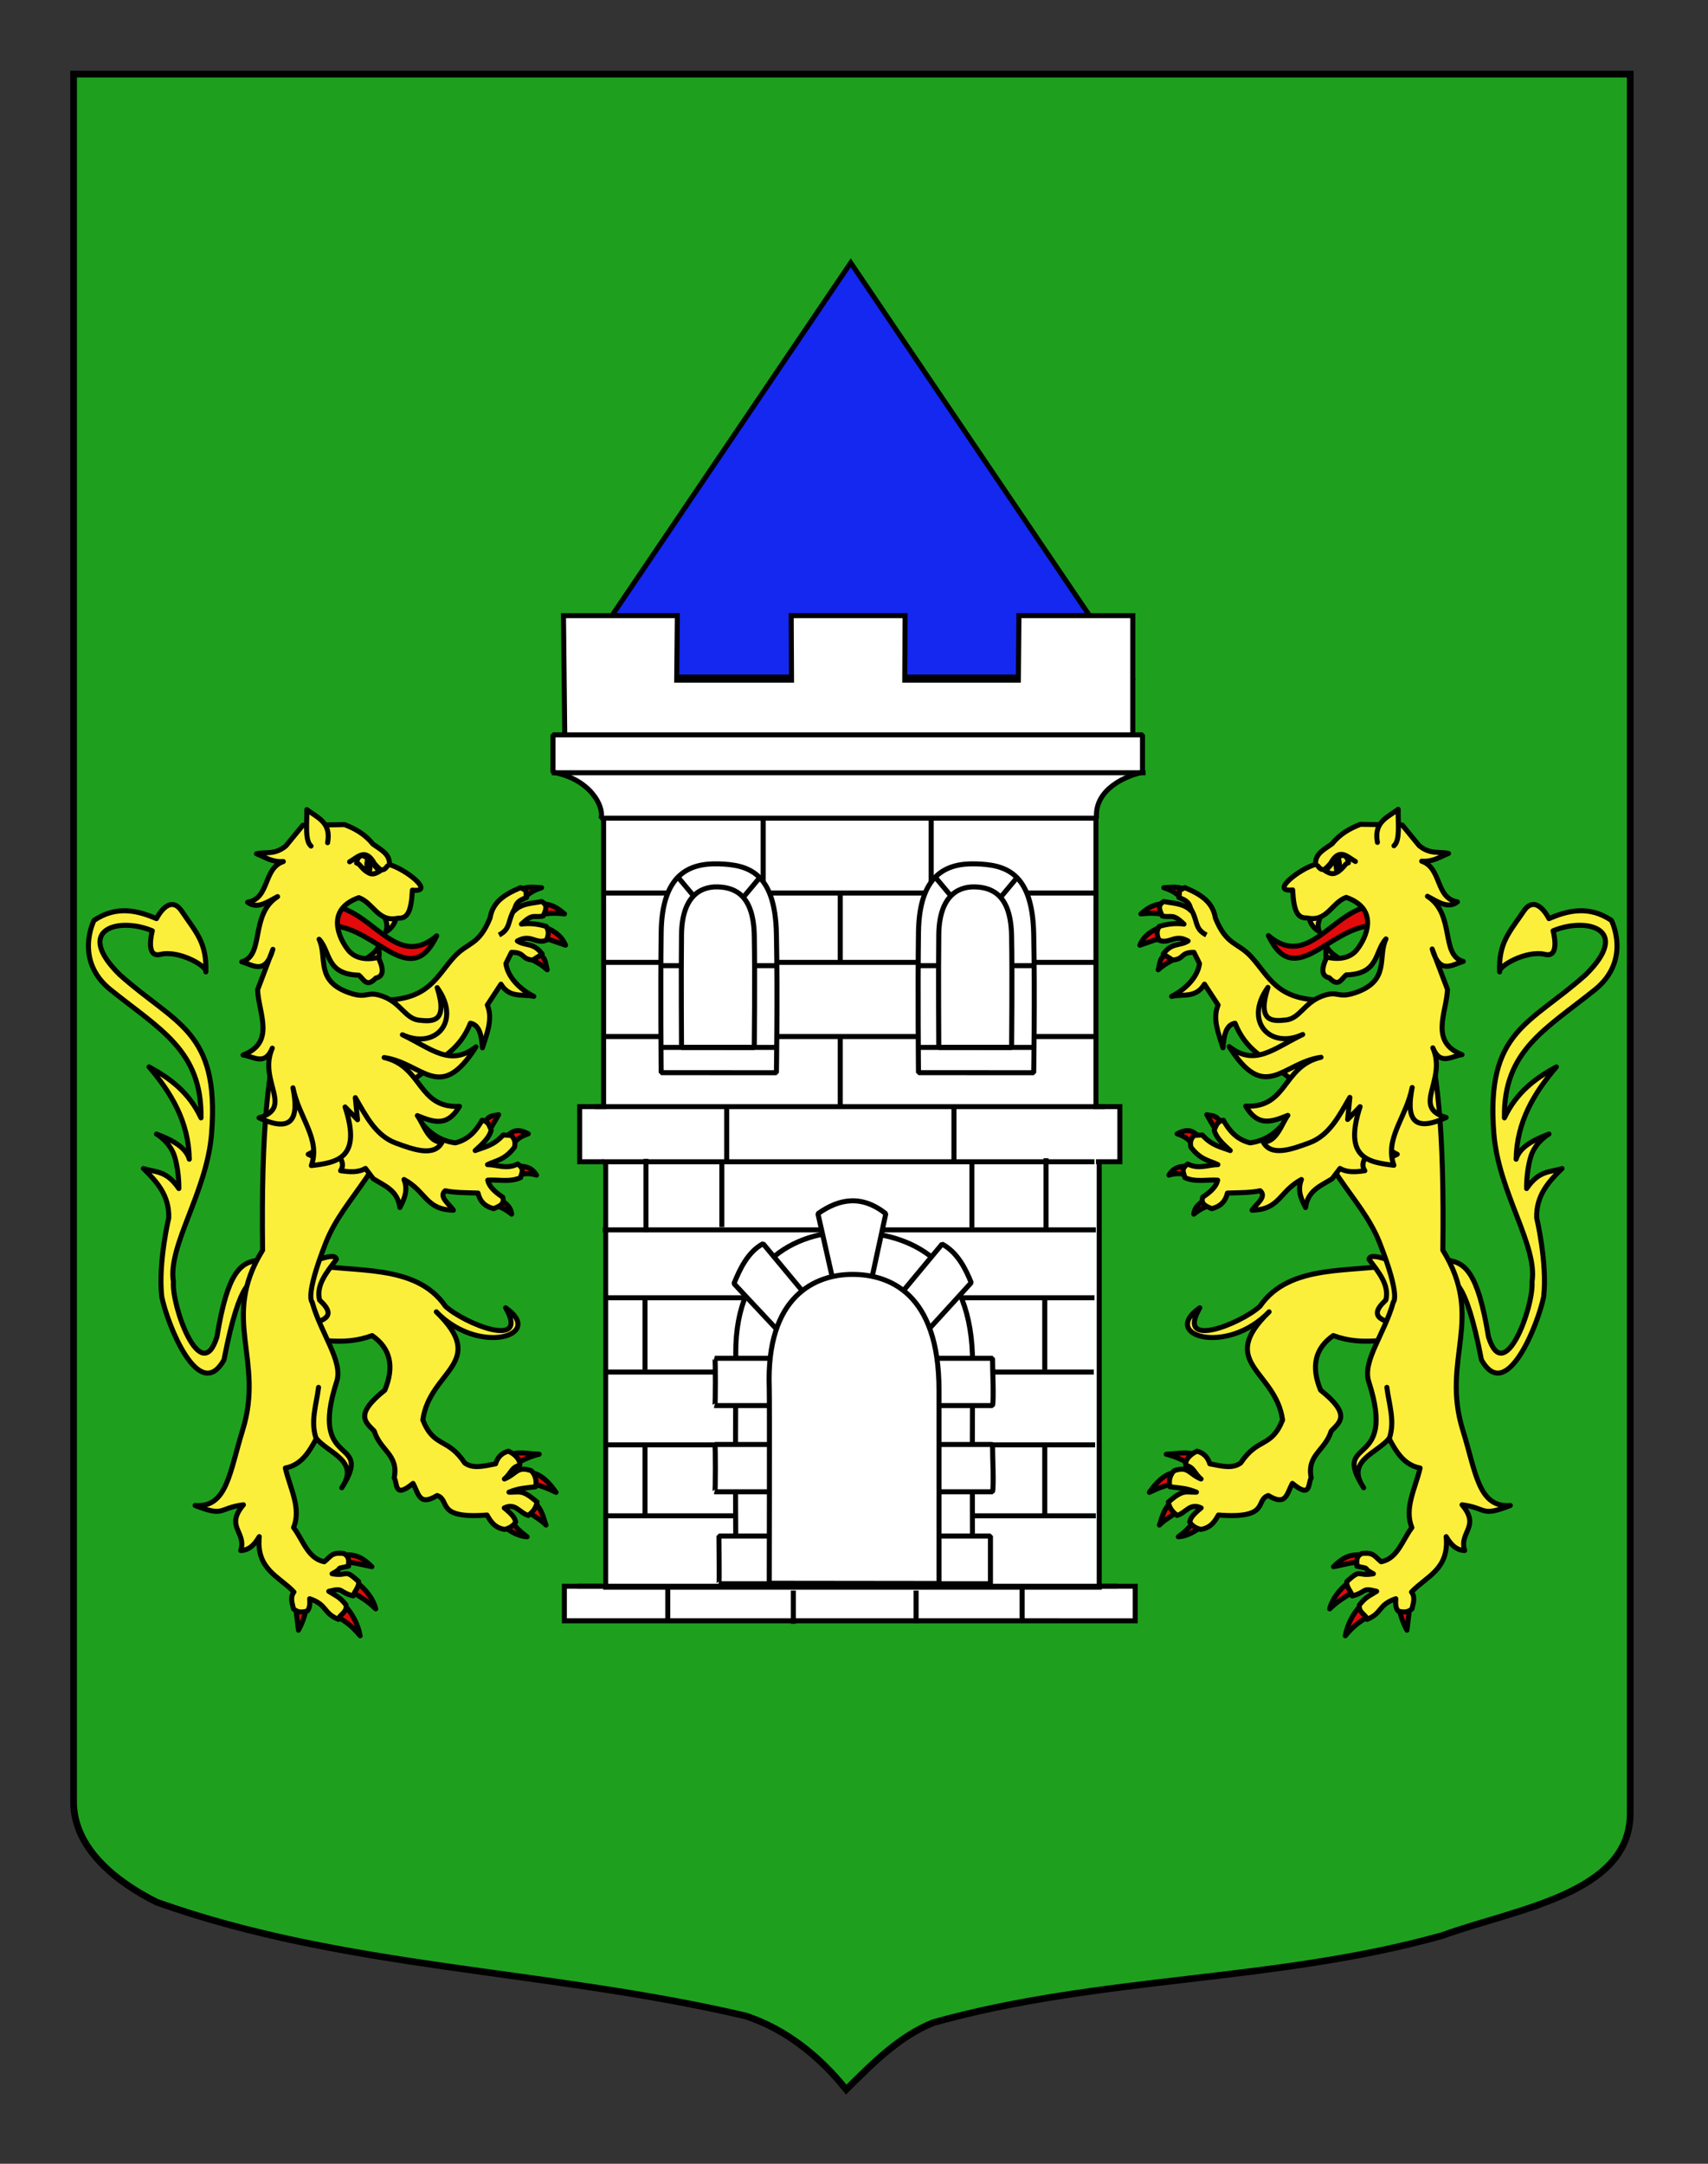
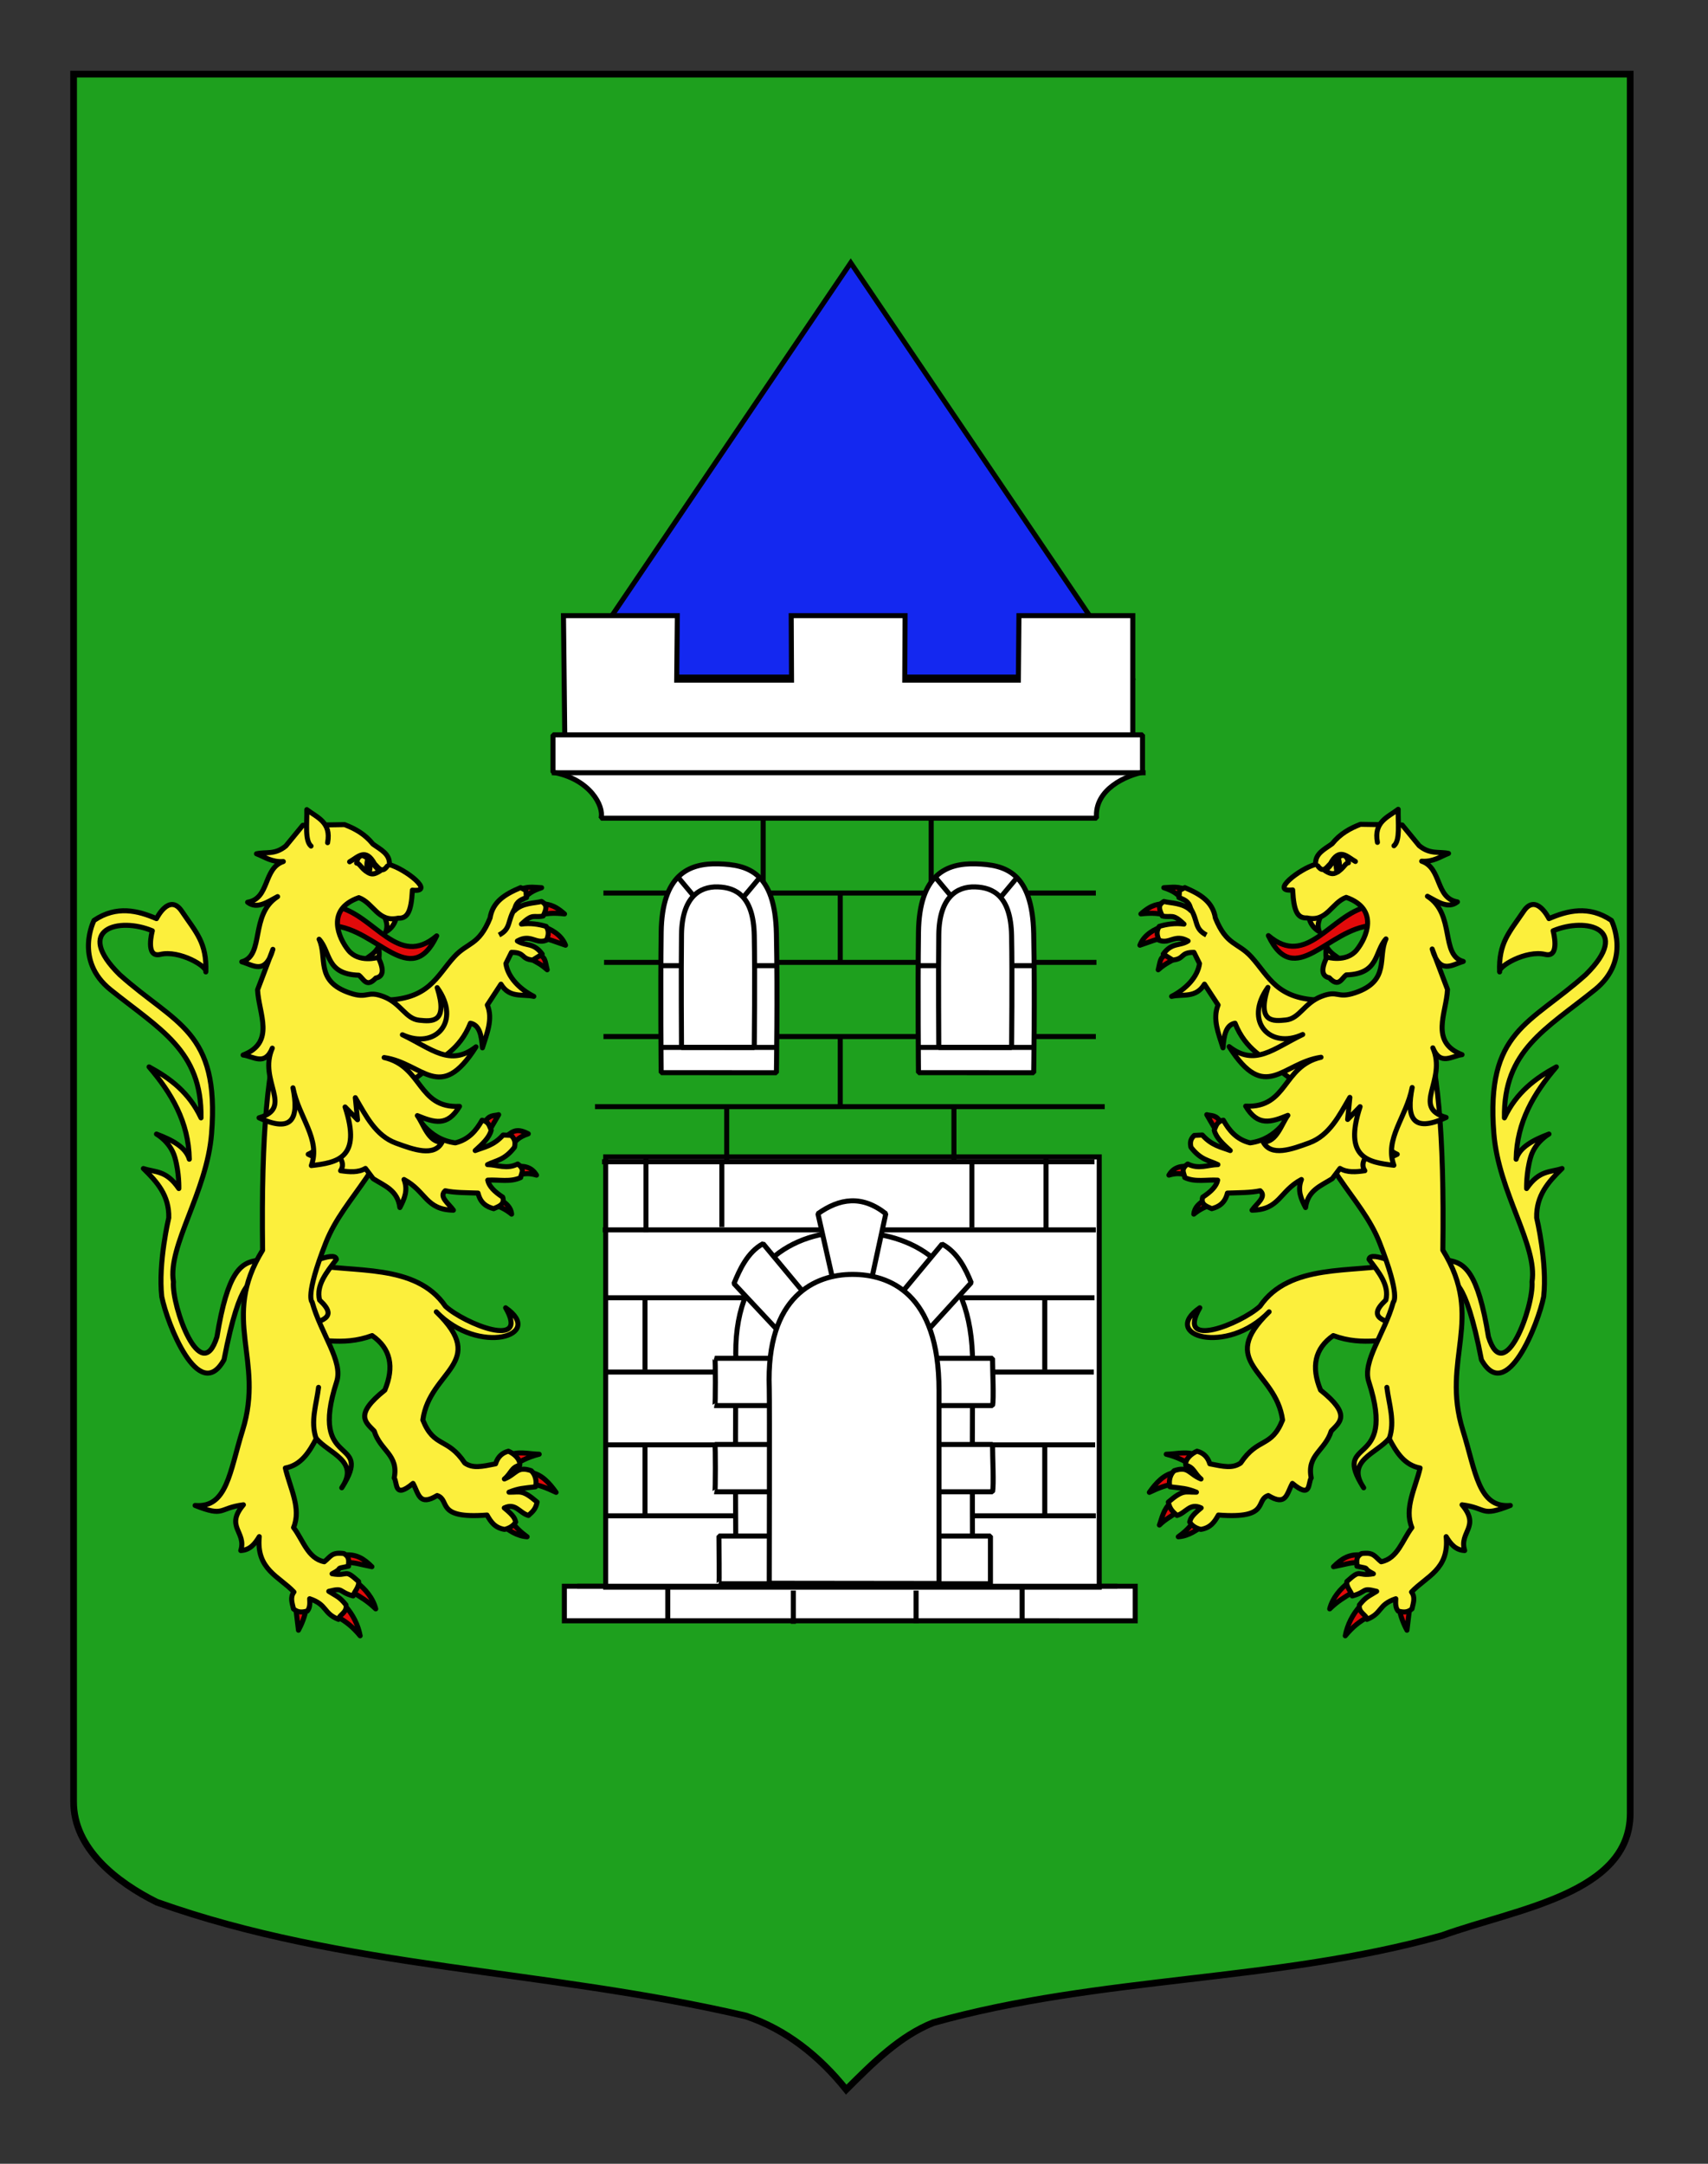
<svg xmlns="http://www.w3.org/2000/svg" version="1.1" id="Layer_1" x="0px" y="0px" width="255.118px" height="323.148px" viewBox="0 0 255.118 323.148" enable-background="new 0 0 255.118 323.148" xml:space="preserve">
  <rect x="0" y="0" width="255.118" height="323.148" fill="#333333" stroke="none" />
  <g id="Calque_2">
    <path fill="#1EA01E" stroke="#000000" d="M10.994,11.075c78,0,154.504,0,232.504,0c0,135.583,0,149.083,0,259.75   c0,12.043-17.099,14.25-28.1,18.25c-25,7-51,6-76,13c-5,2-9,6-13,10c-4-5-9-9-15-11c-30-7-60-7-88-17c-6-3-12.406-8-12.406-15   C10.994,245.533,10.994,147.45,10.994,11.075z" />
  </g>
  <g id="Tour">
    <g id="g4524" transform="translate(-11.288,27.015)">
      <path id="path2006-0_2_" fill="#FFFFFF" stroke="#010101" stroke-width="0.75" d="M174.986,209.883h5.863v5.162H95.585v-5.163    h5.861" />
      <rect x="101.757" y="145.762" fill="#FFFFFF" stroke="#010101" stroke-width="0.75" width="73.72" height="64.261" />
-       <path id="path2006-0_1_" fill="#FFFFFF" stroke="#010101" stroke-width="0.75" d="M101.446,146.49h-3.573v-8.235h3.573V95.169    h73.54v43.085h3.572v8.235h-3.572" />
      <path id="path2008-3" fill="#FAEE3F" stroke="#010101" stroke-width="0.75" d="M178.183,209.885h-80.69 M174.769,146.492h-73.552     M174.769,166.8h-73.305 M174.869,188.765h-73.405 M129.786,210.525v4.969 M148.122,210.525v4.863 M111.03,209.885v5.131     M163.959,209.885v5.002 M107.629,166.8v10.771 M167.338,166.8v10.771 M107.629,188.765v10.771 M167.338,188.765v10.771     M100.16,138.257h76.138 M119.831,138.257v7.979 M153.775,138.257v7.979 M101.516,116.713h73.542 M101.516,95.168h73.542     M125.279,95.168v11.196 M150.375,95.168v11.196 M111.697,106.152v10.773 M136.793,106.152v10.773 M163.959,106.152v10.773     M125.279,116.713v10.772 M150.375,116.713v10.772 M136.793,127.906v10.561" />
      <path id="path10134-9" fill="#FAEE3F" stroke="#010101" stroke-width="0.75" d="M101.426,127.788h73.543" />
      <path id="path10124-9" fill="#FAEE3F" stroke="#010101" stroke-width="0.75" d="M101.426,199.366h73.543" />
      <path id="path10126-6" fill="#FAEE3F" stroke="#010101" stroke-width="0.75" d="M101.501,177.895h73.163" />
      <path id="path10132-3" fill="#FAEE3F" stroke="#010101" stroke-width="0.75" d="M101.324,156.661h73.645" />
      <path id="path10136-3" fill="#FAEE3F" stroke="#010101" stroke-width="0.75" d="M101.419,106.357h73.551" />
      <path id="path2403-8_1_" fill="#FAEE3F" stroke="#010101" stroke-width="0.75" d="M114.411,146.302" />
      <path id="path2405-0_1_" fill="#FAEE3F" stroke="#010101" stroke-width="0.75" d="M161.137,146.302" />
      <path id="path4520-5" fill="#FAEE3F" stroke="#010101" stroke-width="0.75" d="M107.772,146.051v10.94" />
      <path id="path4522-6" fill="#FAEE3F" stroke="#010101" stroke-width="0.75" d="M167.528,145.965v10.94" />
      <path id="path4439" fill="#FAEE3F" stroke="#010101" stroke-width="0.75" d="M119.108,156.232v-9.733" />
      <path id="path4441" fill="#FAEE3F" stroke="#010101" stroke-width="0.75" d="M156.457,156.326v-9.736" />
    </g>
    <g id="Fenetres" transform="translate(-11.943,21.015)">
      <g id="g4144" transform="translate(-93.929,-25.531)">
        <path id="path3378" fill="#FFFFFF" stroke="#010101" stroke-width="0.75" stroke-linecap="round" stroke-linejoin="bevel" d="     M243.062,164.715c0,0-0.119-12.255,0-20.959c0.117-8.7,4.201-10.352,8.572-10.225c4.373,0.125,8.445,1.217,8.639,10.438     c0.189,9.216,0,20.756,0,20.756L243.062,164.715L243.062,164.715L243.062,164.715z" />
        <path id="path3380" fill="#FFFFFF" stroke="#010101" stroke-width="0.75" d="M243.037,148.733h17.258" />
        <path id="path22491" fill="#FFFFFF" stroke="#010101" stroke-width="0.75" stroke-linecap="round" stroke-linejoin="bevel" d="     M246.095,160.947c0,0-0.074-11.38,0-16.878c0.076-5.494,2.654-7.18,5.416-7.099c2.762,0.08,5.336,1.412,5.455,7.233     c0.121,5.822,0,16.749,0,16.749L246.095,160.947L246.095,160.947z" />
        <path id="path4138" fill="#FFFFFF" stroke="#010101" stroke-width="0.75" d="M245.638,135.6l2.391,2.863" />
        <path id="path4140" fill="#FFFFFF" stroke="#010101" stroke-width="0.75" d="M257.769,135.6l-2.393,2.863" />
        <path id="path4142" fill="#FFFFFF" stroke="#010101" stroke-width="0.75" d="M243.109,160.941h17.014" />
      </g>
      <g id="g4152" transform="translate(-179.785,-25.531)">
        <path id="path4154" fill="#FFFFFF" stroke="#010101" stroke-width="0.75" stroke-linecap="round" stroke-linejoin="bevel" d="     M290.485,164.715c0,0-0.117-12.255,0-20.959c0.119-8.7,4.202-10.352,8.573-10.225c4.372,0.125,8.447,1.217,8.64,10.438     c0.191,9.216,0,20.756,0,20.756L290.485,164.715L290.485,164.715L290.485,164.715z" />
        <path id="path4156" fill="#FFFFFF" stroke="#010101" stroke-width="0.75" d="M290.464,148.733h17.258" />
        <path id="path4158" fill="#FFFFFF" stroke="#010101" stroke-width="0.75" stroke-linecap="round" stroke-linejoin="bevel" d="     M293.522,160.947c0,0-0.075-11.38,0-16.878c0.074-5.494,2.653-7.18,5.415-7.099c2.761,0.08,5.336,1.412,5.456,7.233     c0.12,5.822,0,16.749,0,16.749L293.522,160.947L293.522,160.947z" />
        <path id="path4160" fill="#FFFFFF" stroke="#010101" stroke-width="0.75" d="M293.064,135.6l2.39,2.863" />
        <path id="path4162" fill="#FFFFFF" stroke="#010101" stroke-width="0.75" d="M305.191,135.6l-2.391,2.863" />
        <path id="path4164" fill="#FFFFFF" stroke="#010101" stroke-width="0.75" d="M290.533,160.941h17.014" />
      </g>
    </g>
    <g id="Porche" enable-background="new    ">
      <path id="path2565-6" fill="#FFFFFF" stroke="#010101" stroke-width="0.75" stroke-linecap="round" stroke-linejoin="bevel" d="    M109.933,235.812c0,0-0.16-18.599,0-32.323c-0.706-14.666,8.634-19.724,17.282-19.521c8.647,0.202,18.149,4.064,18.057,19.86    c-0.083,14.748,0,32.148,0,32.148L109.933,235.812L109.933,235.812z" />
      <g id="g3777">
        <path id="rect2318-4" fill="#FFFFFF" stroke="#010101" stroke-width="0.75" stroke-linejoin="bevel" d="M122.173,181.257     c3.215-2.283,6.554-2.829,10.138,0l-2.17,10.012l-5.696,0.06L122.173,181.257L122.173,181.257L122.173,181.257z" />
        <path id="path3295-0" fill="#FFFFFF" stroke="#010101" stroke-width="0.75" stroke-linejoin="bevel" d="M106.783,215.729h41.467     c0,2.134,0.219,5.92,0,7.06h-41.467C106.871,222.824,106.884,215.792,106.783,215.729L106.783,215.729z" />
        <path id="path3297-04" fill="#FFFFFF" stroke="#010101" stroke-width="0.75" stroke-linejoin="bevel" d="M107.387,229.402h40.553     v7.121h-40.554C107.466,236.552,107.387,230.737,107.387,229.402L107.387,229.402z" />
        <path id="path3305-6" fill="#FFFFFF" stroke="#010101" stroke-width="0.75" stroke-linejoin="bevel" d="M140.719,185.798     l-6.57,7.904c1.347-0.682,4.629,2.849,4.188,5.244l6.729-7.382C144.25,189.544,143.045,187.047,140.719,185.798L140.719,185.798     L140.719,185.798z" />
        <path id="rect3290-26" fill="#FFFFFF" stroke="#010101" stroke-width="0.75" stroke-linejoin="bevel" d="M113.977,185.74     l6.572,7.903c-1.348-0.679-4.63,2.85-4.192,5.247l-6.727-7.189C110.445,189.679,111.65,186.989,113.977,185.74L113.977,185.74z" />
        <path id="path5355" fill="#FFFFFF" stroke="#010101" stroke-width="0.75" stroke-linejoin="bevel" d="M106.783,202.856h41.467     c0,2.134,0.219,5.919,0,7.06h-41.467C106.871,209.952,106.884,202.922,106.783,202.856z" />
      </g>
      <path id="path7181-7" fill="#FFFFFF" stroke="#010101" stroke-width="0.75" stroke-linecap="round" stroke-linejoin="bevel" d="    M114.9,236.45c0,0,0.061-27.265,0-29.132c-0.507-13.857,6.972-16.994,12.415-16.994c5.458,0,12.943,2.739,12.943,17.314    c0,13.935,0,28.841,0,28.841L114.9,236.45L114.9,236.45z" />
    </g>
    <polygon id="Toit" fill="#1428F0" stroke="#000000" stroke-width="0.75" points="85.186,101.125 127.071,39.247 168.956,101.125     " />
    <path id="Créneaux" fill="#FFFFFF" stroke="#000000" stroke-width="0.75" d="M84.165,91.946l0.205,19.277h84.832V91.946h-17.008   l-0.086,9.64h-16.967l0.047-9.64H118.18l0.048,9.64h-17.151l0.095-9.64H84.165z" />
    <g id="g5078-5">
      <path id="path20801" fill="#FFFFFF" stroke="#010101" stroke-width="0.75" stroke-linejoin="bevel" d="M82.599,109.75h88.054    v5.589c-2.217,0.45-7.223,2.424-6.865,6.852H89.775c0.479-1.803-1.673-5.874-7.176-6.852V109.75L82.599,109.75z" />
      <line fill="none" stroke="#010101" stroke-width="0.75" stroke-linejoin="bevel" x1="82.415" y1="115.408" x2="171.11" y2="115.408" />
    </g>
  </g>
  <g id="Lion">
    <path id="Queue" fill="#FCEF3C" stroke="#000000" stroke-width="0.75" stroke-linecap="round" stroke-linejoin="round" d="   M216.443,191.465c0.411-0.087,2.381-1.165,4.833,11.614c3.747,6.718,8.505-5.416,9.298-9.428c0.56-5.054-1.047-11.776-1.047-11.776   c-0.085-3.354,1.783-5.404,3.791-7.361c-1.736,0.592-3.399,0.195-5.295,2.992c0,0-0.073-2.346,0.6-4.67   c0.673-2.326,2.74-3.47,2.74-3.47c-2.364,0.896-4.392,1.957-4.904,3.758c0.096-5.595,2.683-9.886,6.013-13.789   c-3.131,1.693-5.984,3.821-7.761,7.613c-0.153-10.079,6.191-13.24,13.515-19.135c5.498-4.423,2.467-10.354,2.467-10.354   c-3.395-2.297-6.601-1.438-9.329-0.265c0,0-1.903-3.886-3.774-1.114c-2.173,3.214-3.759,4.723-3.597,9.071   c-0.29-0.785,3.928-3.302,6.803-2.614c2.312,0.555,1.187-3.526,1.187-3.526c4.995-2.095,11.805-0.285,4.879,6.546   c-8.318,7.467-14.947,8.292-13.729,23.736c0.691,8.772,6.571,16.73,5.699,22.131c0.287,3.705-4.147,15.793-6.504,8.219   c-1.583-9.754-3.564-11.083-6.081-11.424L216.443,191.465z" />
    <g id="Griffes_ant_droit">
      <path id="path3249" fill="#E20A0A" stroke="#000000" stroke-width="0.75" stroke-linecap="round" stroke-linejoin="round" d="    M173.683,138.356c-1.106,0.346-2.789,1.162-3.42,2.808c1.446-0.508,2.592-0.936,3.611-1.155L173.683,138.356z" />
      <path id="path3247" fill="#E20A0A" stroke="#000000" stroke-width="0.75" stroke-linecap="round" stroke-linejoin="round" d="    M174.03,134.873c-1.119,0.254-1.894,0.089-3.619,1.619c1.494-0.183,3.071-0.129,4.023,0.356L174.03,134.873z" />
      <path id="path3245" fill="#E20A0A" stroke="#000000" stroke-width="0.75" stroke-linecap="round" stroke-linejoin="round" d="    M177.176,132.978c-1.015-0.687-2.197-0.448-3.345-0.403c1.532,0.511,1.938,0.919,2.763,1.69L177.176,132.978z" />
      <path id="path4220" fill="#E20A0A" stroke="#000000" stroke-width="0.75" stroke-linecap="round" stroke-linejoin="round" d="    M174.631,142.358c-1.465,0.596-1.257,1.02-1.633,2.475c1.399-1.264,2.258-1.277,2.854-2.062L174.631,142.358z" />
    </g>
    <path id="Ant_droit" fill="#FCEF3C" stroke="#000000" stroke-width="0.75" stroke-linecap="round" stroke-linejoin="round" d="   M181.537,137.103c1.688,4.159,3.334,3.58,5.363,5.8c2.647,2.896,3.762,6.465,10.742,6.465l-1.912,13.961l-5.522-4.154   c-1.117-1.15-4.135-2.286-5.733-6.36c-1.359,0.236-1.674,1.833-1.801,3.676c-0.661-2.149-1.601-4.308-0.729-6.397l-2.039-3.113   c-1.278,2.137-3.219,1.438-4.905,1.824c2.168-1.102,3.891-2.908,4.167-4.898l-0.831-1.676c-2.114-0.003-1.341,0.971-3.165,1.15   l-1.427-0.891c1.31-1.791,2.443-1.15,3.713-1.959c-2.01-1.125-2.732,0.527-4.346-0.119c-0.376-0.843-0.357-1.446,0.043-2.058   c1.114-0.344,2.438-0.526,3.694-0.342c-1.779-1.693-1.784-0.905-3.238-1.21c-0.47-1.005-0.718-1.628,0.24-2.173   c0.958,0.269,2.882,0.179,4.043,1.38c-0.151-1.166-0.659-1.551-1.807-1.967c0.227-1.292-0.293-0.822,0.882-1.481   C179.332,133.557,181.145,134.677,181.537,137.103z" />
    <path id="path4248" fill="#FCEF3C" stroke="#000000" stroke-width="0.75" d="M177.764,135.565c1.271,2.018,0.563,3.097,2.434,4.077   " />
    <g id="Griffes_post_droit">
      <path id="path3534" fill="#E20A0A" stroke="#000000" stroke-width="0.75" stroke-linecap="round" stroke-linejoin="round" d="    M178.399,226.966c-0.505,1.052-1.606,1.969-2.402,2.545c1.538-0.08,2.873-1.062,3.839-1.796L178.399,226.966z" />
      <path id="path3532" fill="#E20A0A" stroke="#000000" stroke-width="0.75" stroke-linecap="round" stroke-linejoin="round" d="    M174.895,224.42c-1.114,0.911-1.363,2.4-1.719,3.342c0.945-0.939,1.714-1.224,2.676-2L174.895,224.42z" />
      <path id="path3530" fill="#E20A0A" stroke="#000000" stroke-width="0.75" stroke-linecap="round" stroke-linejoin="round" d="    M175.607,219.892c-1.741,0.186-2.979,1.647-3.933,2.987c1.436-0.692,2.69-1.184,4.051-1.295    C176.655,220.99,175.565,220.057,175.607,219.892z" />
      <path id="path3528" fill="#E20A0A" stroke="#000000" stroke-width="0.75" stroke-linecap="round" stroke-linejoin="round" d="    M178.91,217.397c-1.563-0.744-3.081-0.248-4.714-0.213c1.733,0.422,3.098,1.181,4.375,2.02L178.91,217.397z" />
    </g>
    <path id="Post_droit" fill="#FCEF3C" stroke="#000000" stroke-width="0.75" stroke-linecap="round" stroke-linejoin="round" d="   M208.619,188.781c-6.592,1.371-15.985-0.201-20.424,6.309c-2.876,2.614-12.655,6.543-8.984,0.223   c-5.989,4.134,3.984,7.216,10.351,0.603c-7.912,7.677,1.012,8.751,2.011,16.155c-1.694,4.229-3.65,2.517-6.262,6.426   c-1.202,0.832-2.518,0.537-4.603,0.121c-0.346-1.157-1.106-1.681-1.918-1.888c-0.838,0.369-1.804,1.183-1.682,2.099   c1.272,0.308,1.254,1.195,2.287,2.049c-1.843-0.749-1.858-1.968-4.01-1.236c-0.839,0.819-0.775,1.917-0.635,2.403   c1.833,0.222,2.456,0.209,3.957,0.805c-1.705,0.041-1.926-0.472-4.198,1.479c0.199,0.997,0.597,1.385,1.296,1.999   c1.37-0.396,1.905-1.93,3.606-1.127c-1.591,1.297-1.548,1.637-1.712,2.099c0.307,0.514,0.829,0.903,1.66,1.11   c1.493-0.236,2.083-1.175,2.631-2.146c7.803,0.607,5.416-2.229,7.45-2.915c2.708,1.645,2.73-0.236,3.602-1.81   c2.859,2.384,2.297-0.049,2.81-0.812c-0.691-3.479,2.069-4.044,2.989-7.008c1.245-1.316,3.069-2.398-1.588-6.11   c-1.445-3.497-0.855-6.229,1.896-8.146c4.554,1.688,8.172,0.288,12.258,0.435L208.619,188.781z" />
    <path id="Sexe" fill="#FCEF3C" stroke="#000000" stroke-width="0.75" stroke-linecap="round" stroke-linejoin="round" d="   M204.493,188.091c1.453,1.932,3.056,3.84,2.507,6.063c-1.52,1.44-2.349,2.797,1.517,3.577l1.486-5.069l-3.033-4.619   C205.197,187.451,204.539,187.575,204.493,188.091z" />
    <g id="Griffes_post_gauche">
      <path id="path3536" fill="#E20A0A" stroke="#000000" stroke-width="0.75" stroke-linecap="round" stroke-linejoin="round" d="    M203.181,232.221c-1.651-0.121-2.761,0.521-3.999,1.76c1.904-0.361,2.664-0.709,3.962-0.594L203.181,232.221z" />
      <path id="path3538" fill="#E20A0A" stroke="#000000" stroke-width="0.75" stroke-linecap="round" stroke-linejoin="round" d="    M201.379,236.38c-1.096,0.842-2.348,2.212-2.767,3.903c1.118-1.108,2.271-1.785,3.311-2.408L201.379,236.38z" />
      <path id="path3540" fill="#E20A0A" stroke="#000000" stroke-width="0.75" stroke-linecap="round" stroke-linejoin="round" d="    M203.115,239.904c-1.069,1.197-1.867,2.739-2.178,4.396c1.127-1.364,2.118-2.118,3.355-2.813L203.115,239.904z" />
      <path id="path3542" fill="#E20A0A" stroke="#000000" stroke-width="0.75" stroke-linecap="round" stroke-linejoin="round" d="    M209.038,240.355c0.111,0.913,0.626,2.218,1.114,3.112l0.403-3.301L209.038,240.355z" />
    </g>
    <path id="Corps_post_gauche" fill="#FCEF3C" stroke="#000000" stroke-width="0.75" stroke-linecap="round" stroke-linejoin="round" d="   M194.41,162.657c2.177,11.861,8.867,15.832,11.656,22.935c3.187,8.116,2.05,8.86,2.05,8.86c-1.33,4.785-4.66,8.839-3.671,11.887   c4.314,13.309-5.753,8.013-0.757,15.854c-2.726-4.023,1.954-5.129,3.798-7.358c1.086,2.062,2.288,3.974,4.63,4.409   c-0.688,2.979-2.421,6.008-1.229,8.893c-1.417,1.848-2.117,4.627-4.586,5.104c-0.978-0.762-1.065-1.469-2.934-1.219   c-1.007,0.586-0.626,1.34-0.694,1.882c2.421,0.49,0.497,0.114,2.46,1.133c-2.547,0.45-1.697-0.893-3.953,1.151   c-0.146,0.826,0.692,1.543,0.806,2.163c2.309-0.638,1.314-1.287,3.642-0.692c-1.263,0.803-1.566,0.79-2.566,2.021   c-0.235,1.165,1.061,1.475,1.114,2.171c2.348-0.946,1.62-2.175,4.307-3.086c-0.034,0.658-0.077,1.319,0.349,1.834   c0.712,0.194,1.378,0.279,2.068-0.317c0.188-0.851,0.54-1.709-0.065-2.521c2.168-2.322,5.668-3.351,5.174-8.27   c0.648,1.079,1.398,2.014,2.764,2.078c-0.885-2.802,2.405-3.525-0.393-6.835c3.82,0.505,2.73,1.875,7.215,0.102   c-4.789,0.403-5.152-5.004-7.091-11.217c-3.33-10.668,3.369-16.596-2.993-26.913c0.226-17.875-0.769-27.178-2.979-34.861   L194.41,162.657z" />
    <path id="path3518" fill="#FCEF3C" stroke="#000000" stroke-width="0.75" stroke-linecap="round" stroke-linejoin="round" d="   M207.508,214.857c0.894-2.604-0.046-5.118-0.356-7.662" />
    <g id="Griffes_ant_gauche">
      <path id="path2264" fill="#E20A0A" stroke="#000000" stroke-width="0.75" stroke-linecap="round" stroke-linejoin="round" d="    M182.336,167.687c-0.62-1.248-1.373-1.013-2.085-1.215l1.367,2.356L182.336,167.687z" />
-       <path id="path2266" fill="#E20A0A" stroke="#000000" stroke-width="0.75" stroke-linecap="round" stroke-linejoin="round" d="    M179.345,169.891c-0.957-0.651-1.515-1.626-3.521-0.563c1.531,0.521,1.963,1.098,2.56,1.981L179.345,169.891z" />
      <path id="path2268" fill="#E20A0A" stroke="#000000" stroke-width="0.75" stroke-linecap="round" stroke-linejoin="round" d="    M177.715,174.242c-1.135-0.192-2.396,0.003-3.119,1.261c0.828-0.247,1.66-0.329,2.504-0.019L177.715,174.242z" />
      <path id="path2270" fill="#E20A0A" stroke="#000000" stroke-width="0.75" stroke-linecap="round" stroke-linejoin="round" d="    M179.906,179.195c-0.758,0.536-1.5,1.083-1.591,2.135c0.887-0.742,1.879-1.186,2.911-1.515L179.906,179.195z" />
    </g>
    <path id="Ant_gauche" fill="#FCEF3C" stroke="#000000" stroke-width="0.75" stroke-linecap="round" stroke-linejoin="round" d="   M182.727,167.298c-1.036,0.222-1.089,0.908-1.36,1.491c0.276,1.131,1.335,2.087,2.39,3.044c-1.384-0.536-2.758-0.733-4.17-2.323   l-1.2,0.06c-0.667,0.613-0.619,1.192-0.501,1.766c1.473,1.923,2.713,1.953,4.027,2.594c-1.493,0.022-2.871,0.751-4.508-0.092   c-1.159,0.832-0.5,1.382-0.443,2.024c1.542,0.729,3.272,0.289,4.916,0.39c-0.17,0.892-0.993,1.73-2.231,2.534   c-0.349,1.091,0.558,1.371,1.349,1.727c1.06-0.285,1.976-0.825,2.338-2.33c1.688-0.063,3.466-0.037,4.896-0.349   c1.023,0.896-0.543,1.924-1.22,2.906c4.157-0.061,4.073-2.828,7.379-4.585c-0.64,1.618-0.042,2.911,0.618,4.189   c0.344-2.603,2.289-3.231,3.985-4.311l1.157-1.534c1.086,0.65,2.389,0.535,3.714,0.343c-0.679-0.985-0.066-2.035,1.114-3.113   c1.763,1.397,2.803,1.164,3.722,0.658c-3.839-1.645-1.086-6.697-1.188-10.273l-5.775-6.041l-10.471,12.224   c-1.013,1.072-2.437,2.105-4.538,2.388C184.69,170.179,183.601,168.835,182.727,167.298z" />
    <g id="Tete" transform="matrix(0.984,-0.176,0.176,0.984,-23.517,33.088)">
      <path id="Langue" fill="#E20A0A" stroke="#000000" stroke-width="0.75" stroke-linecap="round" stroke-linejoin="round" d="    M206.328,140.856c-5.744,0.269-10.579,7.545-15.385,1.672c2.405,8.764,8.965,0.529,15.493,1.233L206.328,140.856z" />
      <g id="Dents">
        <path id="path2476" fill="#FCEF3C" stroke="#000000" stroke-width="0.75" stroke-linecap="round" stroke-linejoin="round" d="     M198.734,148.329c0.153-0.897,0.063-1.521,0.468-2.7c0.386,1.179,1.191,1.678,1.823,2.46" />
        <path id="path2474" fill="#FCEF3C" stroke="#000000" stroke-width="0.75" stroke-linecap="round" stroke-linejoin="round" d="     M197.368,140.687c-0.008,1.113,0.415,1.961,1.174,2.601c-0.273-1.41,0.653-2.2,1.262-3.153" />
      </g>
      <path id="Contour" fill="#FCEF3C" stroke="#000000" stroke-width="0.75" stroke-linecap="round" stroke-linejoin="round" d="    M198.668,168.463l-0.905,3.189l2.167-1.554c-3.814,7.1-0.303,8.393,3.431,9.507c-0.724-4.154,3.091-6.717,4.736-10.956    c-1.636,4.179-1.257,6.758,4.209,5.3c-4.932-2.444,1.137-5.4-0.128-10.591c0.619,2.894,2.581,1.686,4.118,1.775    c-4.479-2.719-1.2-6.52-0.423-9.971l-1.191-6.356c0.42,4.059,2.502,2.821,4.248,2.647c-3.245-1.524,0.102-7.13-3.559-10.525    c1.362,1.065,2.689,2.451,4.263,1.613c-3.176-1.128-1.373-5.374-4.185-6.923c1.665,0.423,2.824-0.179,4.151-0.438    c-1.373-0.571-2.759-0.306-4.117-1.923l-1.948-3.477l-6.128-1.196c-1.63,0.317-3.221,0.841-4.677,2.113    c-1.253,0.617-2.782,0.976-2.968,2.596c-2.477,0.219-7.565,2.924-4.048,3.152c-0.426,3.309,0.027,4.316,1.363,4.496    c2.857,1.184,3.995-1.582,6.316-1.991c4.598,2.591,1.903,6.5,0.167,8.01c-1.887,1.641-4.577,0.261-4.577,0.261    c-1.215,1.65-1.277,2.687-0.188,3.113c1.118,1.754,1.772,0.405,2.571,0.024c4.892,0.728,4.727-2.664,6.781-4.249    c-1.761,2.503-0.433,6.289-5.965,7.109c-2.857,0.425-2.345-0.894-5.068-0.349c-2.724,0.544-3.765,2.684-5.825,2.528    c-1.842-0.139-4.39-0.31-1.78-5.263c-4.486,4.357-1.334,9.223,3.884,7.839c-4.699,1.306-7.863,3.507-11.144-0.151    c3.83,9.369,7.333,3.793,13.232,3.982c-5.93,0.29-6.217,6.614-12.367,5.207c1.251,3.33,3.275,3.036,5.964,2.465    c-1.139,1.069-2.358,3.692-4.335,3.256c0.756,2.408,3.983,1.843,6.767,1.35C194.681,173.517,196.641,170.841,198.668,168.463z" />
      <path id="Oreille" fill="#FCEF3C" stroke="#000000" stroke-width="0.75" stroke-linecap="round" stroke-linejoin="round" d="    M209.434,131.683c-0.033-3.127,2.19-3.414,3.923-4.316c-0.401,2.002-0.497,4.621-1.579,5.248" />
      <path id="Sourcil" fill="#FCEF3C" stroke="#000000" stroke-width="0.75" stroke-linecap="round" stroke-linejoin="round" d="    M200.04,133.571c0.621,1.3,1.275,0.413,1.92,0.006c1.761-2.224,2.656-0.533,3.733,0.336" />
      <path id="Oeil" fill="#FCEF3C" stroke="#000000" stroke-width="0.75" stroke-linecap="round" stroke-linejoin="round" d="    M200.984,134.468c0.648,0.581,1.049,0.801,1.71,0.549c1.07-0.366,1.457-1.151,1.935-1.089c0.009-0.55-0.03-1.075-0.688-1.282    C202.323,133.046,202.328,133.757,200.984,134.468z" />
      <ellipse id="Pupille" transform="matrix(-0.984 -0.176 0.176 -0.984 379.053 301.534)" fill="#FCEF3C" stroke="#000000" stroke-width="0.75" cx="202.88" cy="133.981" rx="0.243" ry="0.998" />
    </g>
  </g>
  <g id="Lion_1_">
    <path id="Queue_1_" fill="#FCEF3C" stroke="#000000" stroke-width="0.75" stroke-linecap="round" stroke-linejoin="round" d="   M38.489,188.22c-2.517,0.341-4.498,1.67-6.081,11.424c-2.356,7.574-6.791-4.514-6.504-8.219c-0.872-5.4,5.008-13.358,5.699-22.131   c1.218-15.444-5.411-16.269-13.729-23.736c-6.926-6.831-0.116-8.641,4.879-6.546c0,0-1.126,4.081,1.187,3.526   c2.875-0.688,7.093,1.829,6.803,2.614c0.162-4.349-1.424-5.857-3.597-9.071c-1.871-2.771-3.774,1.114-3.774,1.114   c-2.729-1.173-5.935-2.032-9.329,0.265c0,0-3.031,5.93,2.467,10.354c7.323,5.895,13.668,9.057,13.515,19.135   c-1.776-3.792-4.63-5.919-7.761-7.613c3.33,3.903,5.917,8.194,6.013,13.789c-0.513-1.801-2.54-2.861-4.904-3.758   c0,0,2.067,1.144,2.74,3.47c0.673,2.324,0.6,4.67,0.6,4.67c-1.896-2.797-3.559-2.4-5.295-2.992   c2.008,1.957,3.876,4.007,3.791,7.361c0,0-1.606,6.723-1.047,11.776c0.793,4.012,5.551,16.146,9.298,9.428   c2.452-12.779,4.422-11.701,4.833-11.614L38.489,188.22z" />
    <g id="Griffes_ant_droit_1_">
      <path id="path3249_1_" fill="#E20A0A" stroke="#000000" stroke-width="0.75" stroke-linecap="round" stroke-linejoin="round" d="    M80.859,140.009c1.02,0.219,2.165,0.647,3.611,1.155c-0.631-1.646-2.313-2.462-3.42-2.808L80.859,140.009z" />
      <path id="path3247_1_" fill="#E20A0A" stroke="#000000" stroke-width="0.75" stroke-linecap="round" stroke-linejoin="round" d="    M80.299,136.848c0.952-0.485,2.529-0.539,4.023-0.356c-1.726-1.53-2.5-1.365-3.619-1.619L80.299,136.848z" />
      <path id="path3245_1_" fill="#E20A0A" stroke="#000000" stroke-width="0.75" stroke-linecap="round" stroke-linejoin="round" d="    M78.139,134.266c0.825-0.771,1.23-1.18,2.763-1.69c-1.147-0.045-2.33-0.284-3.345,0.403L78.139,134.266z" />
      <path id="path4220_1_" fill="#E20A0A" stroke="#000000" stroke-width="0.75" stroke-linecap="round" stroke-linejoin="round" d="    M78.881,142.771c0.596,0.784,1.454,0.797,2.854,2.062c-0.376-1.455-0.168-1.879-1.633-2.475L78.881,142.771z" />
    </g>
    <path id="Ant_droit_1_" fill="#FCEF3C" stroke="#000000" stroke-width="0.75" stroke-linecap="round" stroke-linejoin="round" d="   M77.765,132.562c1.175,0.66,0.655,0.19,0.882,1.481c-1.147,0.416-1.655,0.801-1.807,1.967c1.161-1.201,3.085-1.111,4.043-1.38   c0.958,0.545,0.71,1.168,0.24,2.173c-1.454,0.305-1.459-0.483-3.238,1.21c1.257-0.184,2.58-0.002,3.694,0.342   c0.4,0.612,0.419,1.215,0.043,2.058c-1.613,0.646-2.336-1.006-4.346,0.119c1.27,0.809,2.403,0.168,3.713,1.959l-1.427,0.891   c-1.824-0.179-1.051-1.153-3.165-1.15l-0.831,1.676c0.276,1.99,1.999,3.797,4.167,4.898c-1.687-0.387-3.627,0.312-4.905-1.824   l-2.039,3.113c0.871,2.089-0.068,4.249-0.729,6.397c-0.127-1.843-0.441-3.44-1.801-3.676c-1.599,4.074-4.616,5.209-5.733,6.36   l-5.522,4.154l-1.912-13.961c6.98,0,8.095-3.569,10.742-6.465c2.029-2.221,3.676-1.642,5.363-5.8   C73.588,134.677,75.402,133.557,77.765,132.562z" />
    <path id="path4248_1_" fill="#FCEF3C" stroke="#000000" stroke-width="0.75" d="M74.536,139.641   c1.87-0.979,1.163-2.059,2.434-4.077" />
    <g id="Griffes_post_droit_1_">
      <path id="path3534_1_" fill="#E20A0A" stroke="#000000" stroke-width="0.75" stroke-linecap="round" stroke-linejoin="round" d="    M74.898,227.715c0.966,0.733,2.301,1.716,3.839,1.796c-0.796-0.576-1.897-1.493-2.402-2.545L74.898,227.715z" />
-       <path id="path3532_1_" fill="#E20A0A" stroke="#000000" stroke-width="0.75" stroke-linecap="round" stroke-linejoin="round" d="    M78.881,225.762c0.962,0.776,1.73,1.061,2.676,2c-0.355-0.941-0.604-2.431-1.719-3.342L78.881,225.762z" />
      <path id="path3530_1_" fill="#E20A0A" stroke="#000000" stroke-width="0.75" stroke-linecap="round" stroke-linejoin="round" d="    M79.008,221.584c1.36,0.111,2.615,0.603,4.051,1.295c-0.953-1.34-2.191-2.802-3.933-2.987    C79.168,220.057,78.079,220.99,79.008,221.584z" />
      <path id="path3528_1_" fill="#E20A0A" stroke="#000000" stroke-width="0.75" stroke-linecap="round" stroke-linejoin="round" d="    M76.163,219.203c1.277-0.839,2.642-1.598,4.375-2.02c-1.633-0.035-3.15-0.531-4.714,0.213L76.163,219.203z" />
    </g>
    <path id="Post_droit_1_" fill="#FCEF3C" stroke="#000000" stroke-width="0.75" stroke-linecap="round" stroke-linejoin="round" d="   M43.327,199.898c4.086-0.146,7.704,1.253,12.258-0.435c2.751,1.916,3.341,4.648,1.896,8.146c-4.657,3.712-2.833,4.794-1.588,6.11   c0.92,2.964,3.681,3.528,2.989,7.008c0.513,0.763-0.05,3.195,2.81,0.812c0.871,1.573,0.894,3.454,3.602,1.81   c2.034,0.686-0.353,3.522,7.45,2.915c0.548,0.971,1.138,1.909,2.631,2.146c0.831-0.207,1.354-0.597,1.66-1.11   c-0.164-0.462-0.121-0.802-1.712-2.099c1.701-0.803,2.236,0.73,3.606,1.127c0.699-0.614,1.097-1.002,1.296-1.999   c-2.272-1.951-2.493-1.438-4.198-1.479c1.501-0.596,2.124-0.583,3.957-0.805c0.141-0.486,0.204-1.584-0.635-2.403   c-2.151-0.731-2.167,0.487-4.01,1.236c1.033-0.854,1.015-1.741,2.287-2.049c0.122-0.916-0.844-1.729-1.682-2.099   c-0.812,0.207-1.572,0.73-1.918,1.888c-2.085,0.416-3.4,0.711-4.603-0.121c-2.611-3.909-4.567-2.197-6.262-6.426   c0.999-7.404,9.923-8.479,2.011-16.155c6.366,6.613,16.34,3.531,10.351-0.603c3.671,6.32-6.108,2.392-8.984-0.223   c-4.438-6.51-13.832-4.938-20.424-6.309L43.327,199.898z" />
    <path id="Sexe_1_" fill="#FCEF3C" stroke="#000000" stroke-width="0.75" stroke-linecap="round" stroke-linejoin="round" d="   M47.764,188.043l-3.033,4.619l1.486,5.069c3.865-0.78,3.036-2.137,1.517-3.577c-0.549-2.224,1.054-4.132,2.507-6.063   C50.195,187.575,49.537,187.451,47.764,188.043z" />
    <g id="Griffes_post_gauche_1_">
      <path id="path3536_1_" fill="#E20A0A" stroke="#000000" stroke-width="0.75" stroke-linecap="round" stroke-linejoin="round" d="    M51.589,233.387c1.298-0.115,2.058,0.232,3.962,0.594c-1.238-1.238-2.348-1.881-3.999-1.76L51.589,233.387z" />
      <path id="path3538_1_" fill="#E20A0A" stroke="#000000" stroke-width="0.75" stroke-linecap="round" stroke-linejoin="round" d="    M52.81,237.875c1.039,0.623,2.192,1.3,3.311,2.408c-0.419-1.691-1.671-3.062-2.767-3.903L52.81,237.875z" />
      <path id="path3540_1_" fill="#E20A0A" stroke="#000000" stroke-width="0.75" stroke-linecap="round" stroke-linejoin="round" d="    M50.441,241.486c1.237,0.695,2.229,1.449,3.355,2.813c-0.311-1.656-1.108-3.198-2.178-4.396L50.441,241.486z" />
      <path id="path3542_1_" fill="#E20A0A" stroke="#000000" stroke-width="0.75" stroke-linecap="round" stroke-linejoin="round" d="    M44.178,240.166l0.403,3.301c0.488-0.895,1.003-2.199,1.114-3.112L44.178,240.166z" />
    </g>
    <path id="Corps_post_gauche_1_" fill="#FCEF3C" stroke="#000000" stroke-width="0.75" stroke-linecap="round" stroke-linejoin="round" d="   M42.204,151.843c-2.21,7.683-3.204,16.986-2.979,34.861c-6.362,10.317,0.337,16.245-2.993,26.913   c-1.938,6.213-2.302,11.62-7.091,11.217c4.484,1.773,3.395,0.403,7.215-0.102c-2.798,3.31,0.492,4.033-0.393,6.835   c1.365-0.064,2.115-0.999,2.764-2.078c-0.494,4.919,3.006,5.947,5.174,8.27c-0.605,0.812-0.253,1.671-0.065,2.521   c0.69,0.597,1.356,0.512,2.068,0.317c0.426-0.515,0.383-1.176,0.349-1.834c2.687,0.911,1.959,2.14,4.307,3.086   c0.054-0.696,1.35-1.006,1.114-2.171c-1-1.231-1.304-1.219-2.566-2.021c2.327-0.595,1.333,0.055,3.642,0.692   c0.113-0.62,0.951-1.337,0.806-2.163c-2.256-2.044-1.406-0.701-3.953-1.151c1.963-1.019,0.039-0.643,2.46-1.133   c-0.068-0.542,0.312-1.296-0.694-1.882c-1.868-0.25-1.956,0.457-2.934,1.219c-2.469-0.477-3.169-3.256-4.586-5.104   c1.191-2.885-0.541-5.914-1.229-8.893c2.342-0.436,3.544-2.347,4.63-4.409c1.844,2.229,6.523,3.335,3.798,7.358   c4.996-7.841-5.071-2.545-0.757-15.854c0.989-3.048-2.341-7.102-3.671-11.887c0,0-1.137-0.744,2.05-8.86   c2.789-7.103,9.479-11.073,11.656-22.935L42.204,151.843z" />
    <path id="path3518_1_" fill="#FCEF3C" stroke="#000000" stroke-width="0.75" stroke-linecap="round" stroke-linejoin="round" d="   M47.582,207.195c-0.311,2.544-1.25,5.059-0.356,7.662" />
    <g id="Griffes_ant_gauche_1_">
      <path id="path2264_1_" fill="#E20A0A" stroke="#000000" stroke-width="0.75" stroke-linecap="round" stroke-linejoin="round" d="    M73.115,168.828l1.367-2.356c-0.712,0.202-1.465-0.033-2.085,1.215L73.115,168.828z" />
      <path id="path2266_1_" fill="#E20A0A" stroke="#000000" stroke-width="0.75" stroke-linecap="round" stroke-linejoin="round" d="    M76.349,171.309c0.597-0.884,1.028-1.46,2.56-1.981c-2.006-1.062-2.563-0.088-3.521,0.563L76.349,171.309z" />
      <path id="path2268_1_" fill="#E20A0A" stroke="#000000" stroke-width="0.75" stroke-linecap="round" stroke-linejoin="round" d="    M77.633,175.485c0.844-0.311,1.676-0.229,2.504,0.019c-0.723-1.258-1.984-1.453-3.119-1.261L77.633,175.485z" />
      <path id="path2270_1_" fill="#E20A0A" stroke="#000000" stroke-width="0.75" stroke-linecap="round" stroke-linejoin="round" d="    M73.507,179.815c1.032,0.329,2.024,0.772,2.911,1.515c-0.091-1.052-0.833-1.599-1.591-2.135L73.507,179.815z" />
    </g>
    <path id="Ant_gauche_1_" fill="#FCEF3C" stroke="#000000" stroke-width="0.75" stroke-linecap="round" stroke-linejoin="round" d="   M68.007,170.684c-2.102-0.282-3.525-1.315-4.538-2.388l-10.471-12.224l-5.775,6.041c-0.103,3.576,2.65,8.629-1.188,10.273   c0.919,0.506,1.959,0.739,3.722-0.658c1.181,1.078,1.793,2.128,1.114,3.113c1.325,0.192,2.628,0.308,3.714-0.343l1.157,1.534   c1.696,1.079,3.642,1.708,3.985,4.311c0.66-1.278,1.258-2.571,0.618-4.189c3.306,1.757,3.222,4.524,7.379,4.585   c-0.677-0.982-2.243-2.01-1.22-2.906c1.431,0.312,3.209,0.285,4.896,0.349c0.362,1.505,1.278,2.045,2.338,2.33   c0.791-0.355,1.697-0.636,1.349-1.727c-1.238-0.804-2.062-1.643-2.231-2.534c1.644-0.101,3.374,0.34,4.916-0.39   c0.057-0.643,0.716-1.192-0.443-2.024c-1.637,0.843-3.015,0.114-4.508,0.092c1.314-0.641,2.555-0.671,4.027-2.594   c0.118-0.573,0.166-1.152-0.501-1.766l-1.2-0.06c-1.412,1.59-2.786,1.787-4.17,2.323c1.055-0.957,2.113-1.913,2.39-3.044   c-0.271-0.583-0.324-1.27-1.36-1.491C71.132,168.835,70.043,170.179,68.007,170.684z" />
    <g id="Tete_1_" transform="matrix(0.984,-0.176,0.176,0.984,-23.517,33.088)">
      <path id="Langue_1_" fill="#E20A0A" stroke="#000000" stroke-width="0.75" stroke-linecap="round" stroke-linejoin="round" d="    M53.638,116.479c6.368,1.599,9.673,11.596,14.963,4.205c-6.542,3.847-8.56-4.652-13.856-6.893L53.638,116.479z" />
      <g id="Dents_1_">
        <path id="path2476_1_" fill="#FCEF3C" stroke="#000000" stroke-width="0.75" stroke-linecap="round" stroke-linejoin="round" d="     M57.217,122.412c0.863-0.515,1.791-0.704,2.561-1.677c-0.028,1.246-0.328,1.801-0.495,2.696" />
        <path id="path2474_1_" fill="#FCEF3C" stroke="#000000" stroke-width="0.75" stroke-linecap="round" stroke-linejoin="round" d="     M61.115,115.373c0.242,1.106,0.837,2.167,0.093,3.395c0.934-0.338,1.624-0.987,2.002-2.034" />
      </g>
      <path id="Contour_1_" fill="#FCEF3C" stroke="#000000" stroke-width="0.75" stroke-linecap="round" stroke-linejoin="round" d="    M57.149,150.09c2.442,1.426,5.275,3.073,6.817,1.075c-2.005-0.275-2.242-3.157-2.941-4.555c2.325,1.467,4.123,2.443,6.449-0.248    c-6.257-0.808-4.338-6.84-9.802-9.165c5.599,1.864,6.957,8.308,13.792,0.843c-4.344,2.297-6.551-0.863-10.508-3.715    c4.417,3.103,9.058-0.371,6.357-6.011c0.734,5.55-1.715,4.828-3.492,4.321c-1.987-0.566-2.223-2.934-4.59-4.387    c-2.366-1.453-2.343-0.038-4.876-1.426c-4.906-2.683-2.351-5.776-3.137-8.734c1.378,2.198,0.051,5.323,4.892,6.333    c0.618,0.634,0.764,2.126,2.42,0.868c1.17-0.022,1.47-1.017,0.901-2.986c0,0-3.001,0.364-4.204-1.829    c-1.106-2.018-2.281-6.618,2.929-7.458c2.036,1.187,2.147,4.176,5.237,4.054c1.316,0.293,2.089-0.495,2.834-3.747    c3.379,1.004-0.458-3.295-2.707-4.358c0.386-1.584-0.925-2.45-1.887-3.463c-0.925-1.697-2.237-2.74-3.656-3.601l-6.164-0.998    l-3.031,2.588c-1.834,1.048-3.042,0.32-4.528,0.38c1.156,0.702,2.034,1.668,3.743,1.847c-3.175,0.48-2.952,5.088-6.322,5.047    c1.187,1.331,2.911,0.49,4.558-0.038c-4.61,1.918-3.41,8.337-6.981,8.643c1.578,0.767,3.103,2.65,4.902-1.013l-3.317,5.551    c-0.465,3.506,1.295,8.207-3.847,9.208c1.473,0.449,2.896,2.261,4.478-0.24c-2.983,4.432,1.688,9.306-3.785,9.893    c4.624,3.26,5.872,0.971,5.783-3.516c0.076,4.547,2.768,8.272,0.652,11.918c3.889,0.247,7.631,0.249,6.509-7.732l1.495,2.208    l0.255-3.306C53.456,145.276,54.37,148.465,57.149,150.09z" />
      <path id="Oreille_1_" fill="#FCEF3C" stroke="#000000" stroke-width="0.75" stroke-linecap="round" stroke-linejoin="round" d="    M52.483,104.173c-0.798-0.962,0.018-3.452,0.335-5.47c1.314,1.446,3.3,2.484,2.187,5.407" />
      <path id="Sourcil_1_" fill="#FCEF3C" stroke="#000000" stroke-width="0.75" stroke-linecap="round" stroke-linejoin="round" d="    M57.742,107.497c1.311-0.442,2.736-1.719,3.619,0.977c0.464,0.605,0.771,1.663,1.804,0.659" />
      <path id="Oeil_1_" fill="#FCEF3C" stroke="#000000" stroke-width="0.75" stroke-linecap="round" stroke-linejoin="round" d="    M59.825,106.914c-0.688-0.034-0.907,0.446-1.089,0.965c0.47,0.107,0.561,0.978,1.439,1.692c0.533,0.466,0.986,0.397,1.795,0.077    C60.954,108.515,61.205,107.85,59.825,106.914z" />
      <ellipse id="Pupille_1_" transform="matrix(-0.984 -0.176 0.176 -0.984 100.704 225.988)" fill="#FCEF3C" stroke="#000000" stroke-width="0.75" cx="60.36" cy="108.534" rx="0.242" ry="0.998" />
    </g>
  </g>
</svg>